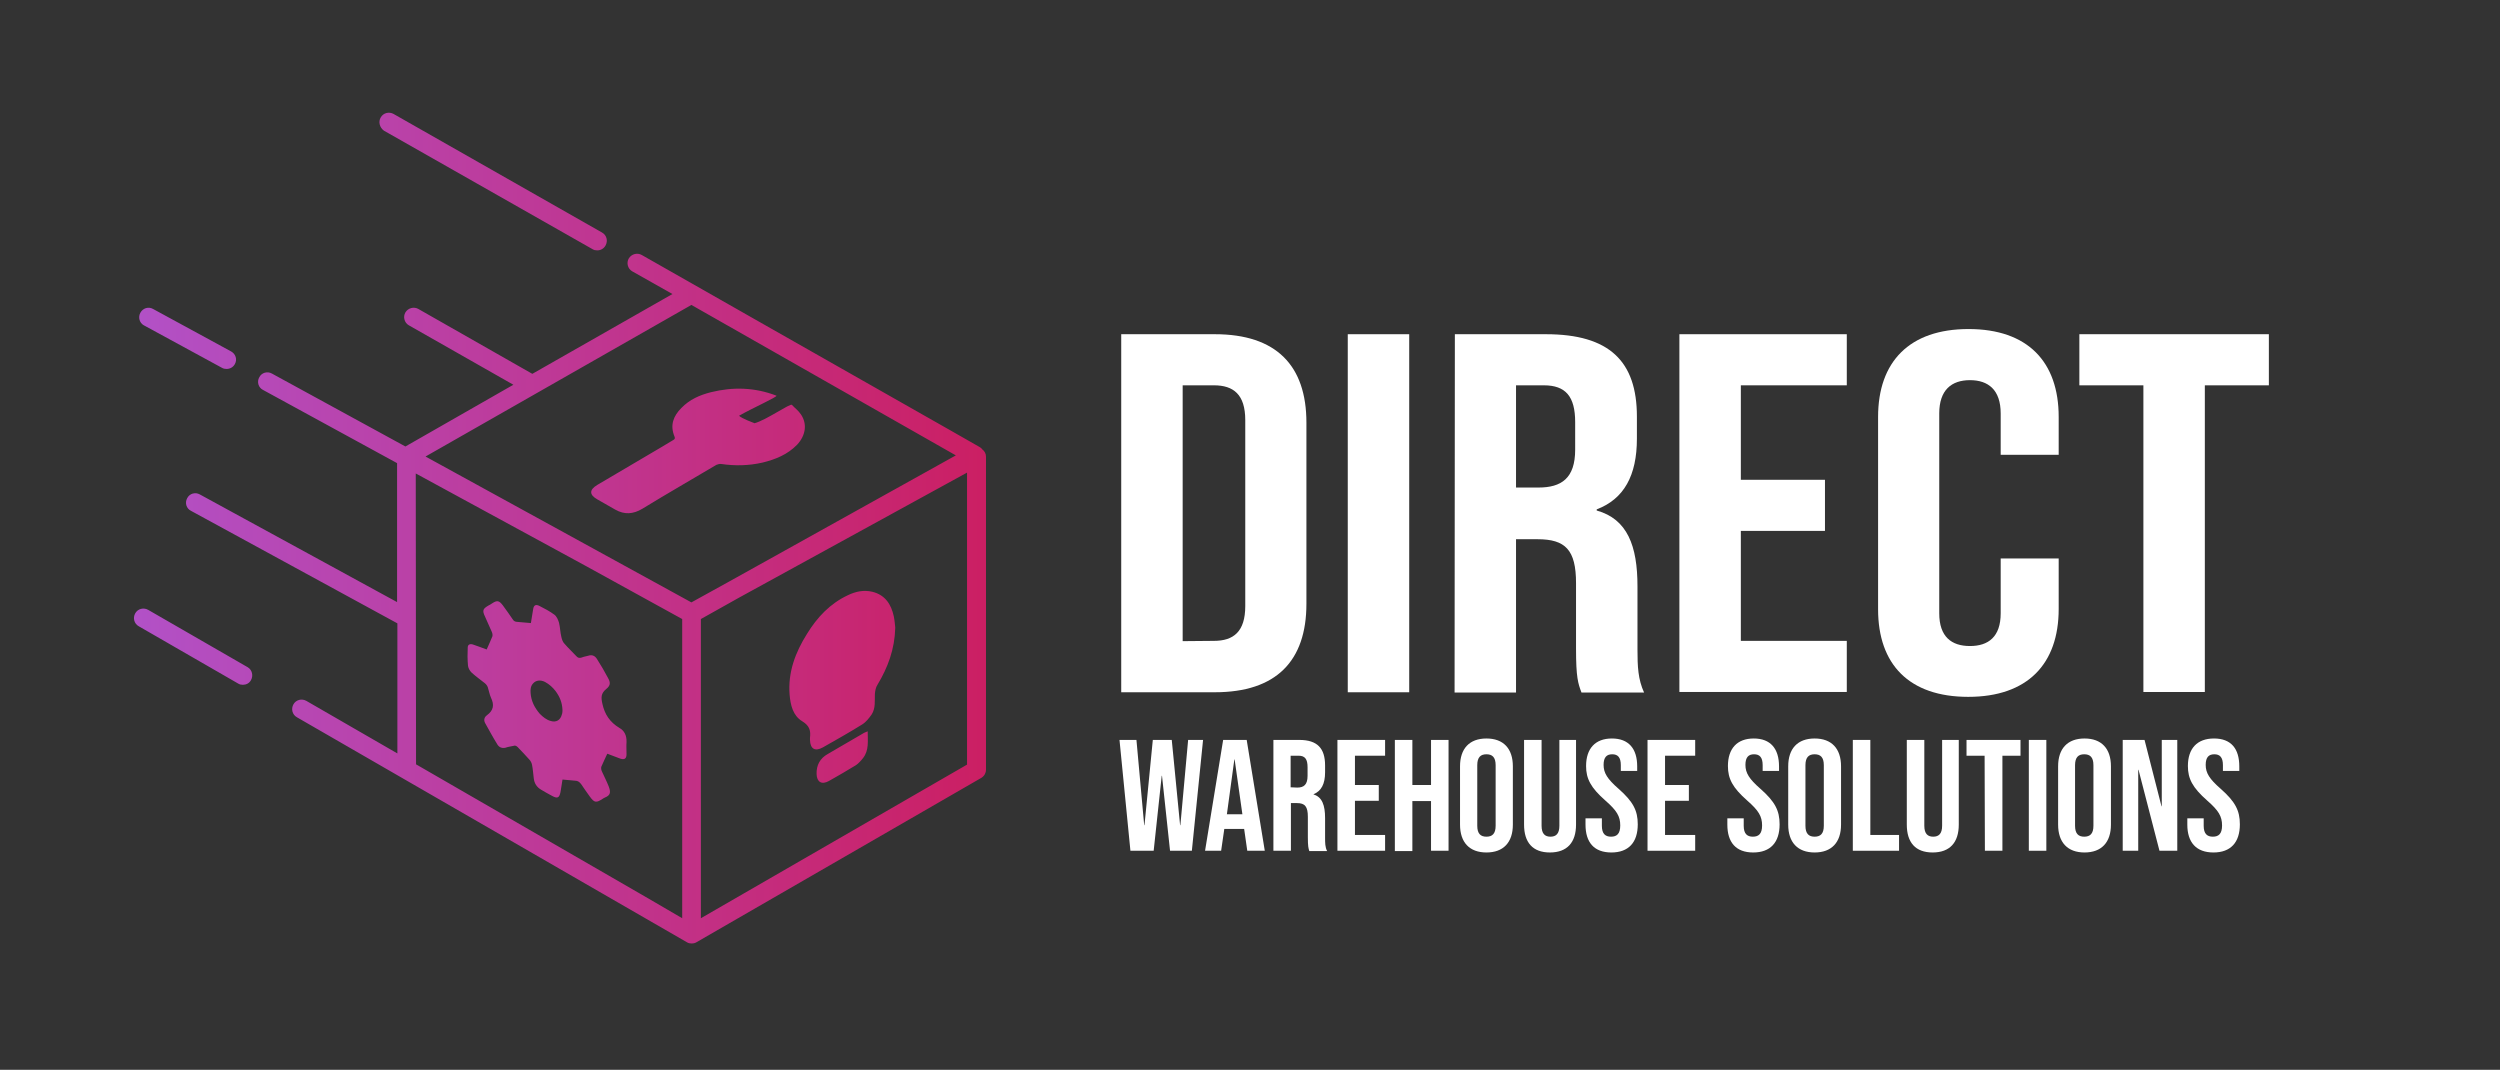
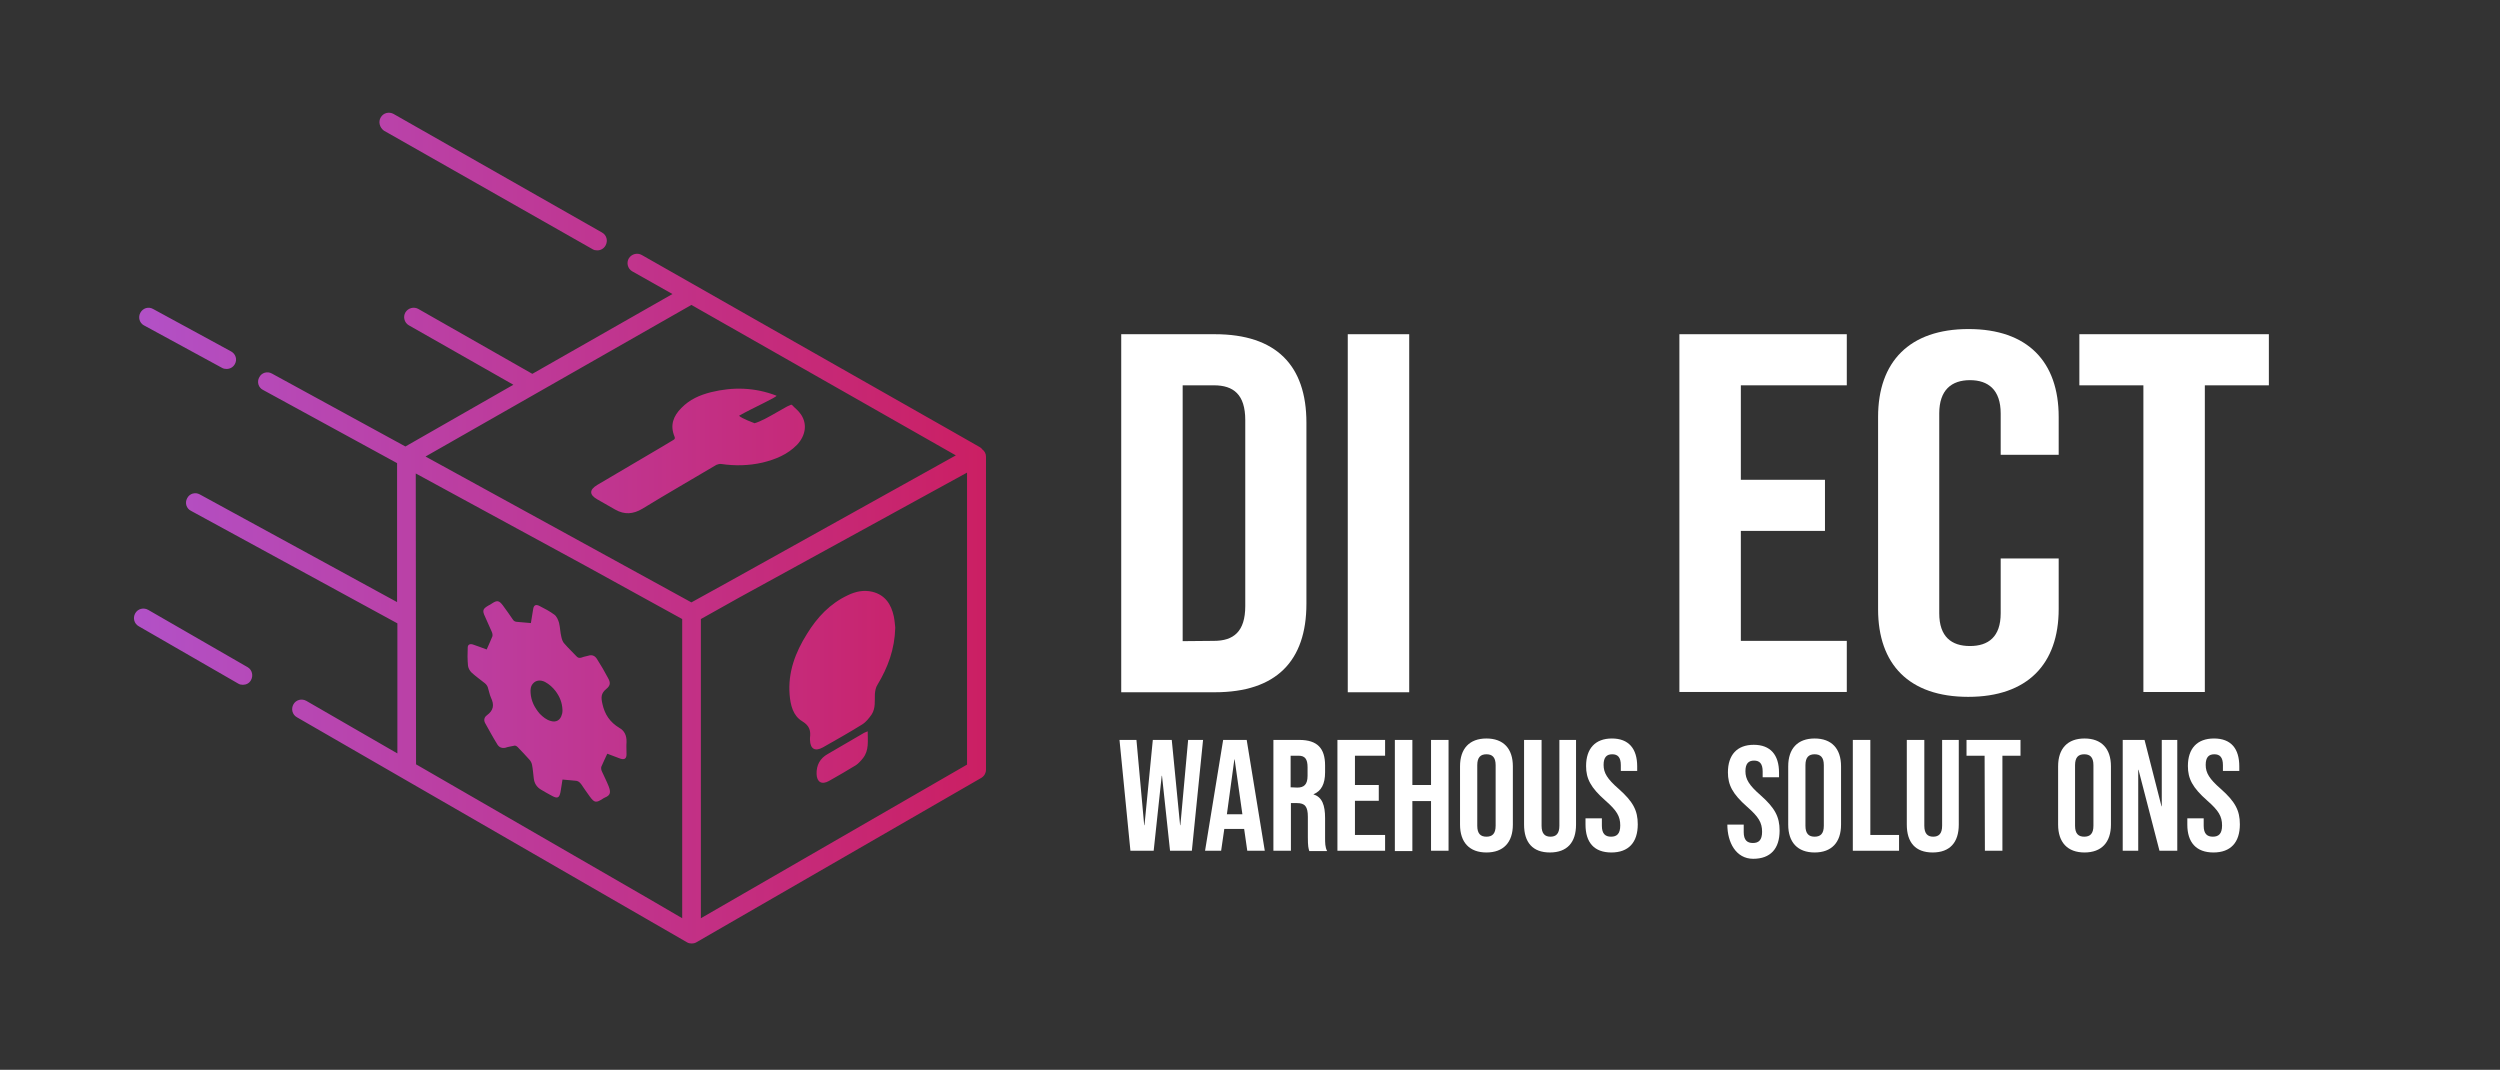
<svg xmlns="http://www.w3.org/2000/svg" version="1.1" id="a" x="0px" y="0px" viewBox="0 0 870.7 372.6" style="enable-background:new 0 0 870.7 372.6;" xml:space="preserve">
  <rect x="0" y="0" width="870.7" height="372.6" fill="#333333" stroke="none" />
  <style type="text/css">
	.st0{fill:#FFFFFF;}
	.st1{fill:url(#SVGID_1_);}
</style>
  <g>
    <path class="st0" d="M390.5,116.4h32.6c21.4,0,31.9,10.9,31.9,30.8v63.1c0,19.9-10.5,30.8-31.9,30.8h-32.6V116.4z M422.8,223.2   c6.8,0,10.9-3.2,10.9-12.1v-64.8c0-8.9-4.1-12.1-10.9-12.1h-10.9v89.1L422.8,223.2L422.8,223.2z" />
    <path class="st0" d="M469.4,116.4h21.4v124.7h-21.4V116.4z" />
-     <path class="st0" d="M506.7,116.4h31.7c22.1,0,31.7,9.4,31.7,28.7v7.7c0,12.8-4.5,21-14,24.6v0.4c10.7,3,14.2,12.3,14.2,26.4v21.9   c0,6.1,0.2,10.5,2.3,15.1h-21.8c-1.2-3.2-1.9-5.2-1.9-15.3v-22.8c0-11.6-3.7-15.3-13.4-15.3H528v53.4h-21.4L506.7,116.4   L506.7,116.4z M535.8,169.8c8,0,12.8-3.2,12.8-13.2V147c0-8.9-3.3-12.8-10.9-12.8H528v35.6L535.8,169.8L535.8,169.8z" />
    <path class="st0" d="M584.9,116.4h58.3v17.8h-36.9v32.9h29.3v17.8h-29.3v38.3h36.9V241h-58.3V116.4z" />
    <path class="st0" d="M654.1,212.2v-67c0-19.2,10.9-30.6,31.5-30.6S717,126,717,145.2v13.2h-20.2V144c0-8.2-4.3-11.6-10.7-11.6   s-10.7,3.4-10.7,11.6v69.6c0,8.2,4.3,11.4,10.7,11.4s10.7-3.2,10.7-11.4v-19.1H717v17.6c0,19.2-10.9,30.6-31.5,30.6   S654.1,231.4,654.1,212.2L654.1,212.2z" />
    <path class="st0" d="M746.5,134.2h-22.3v-17.8h66v17.8h-22.3V241h-21.4L746.5,134.2L746.5,134.2z" />
  </g>
  <g>
    <path class="st0" d="M389.9,257.7h5.9l2.7,29.7h0.1l2.9-29.7h6.6l2.9,29.7h0.1l2.7-29.7h5.2l-3.9,38.6h-7.6l-2.8-26.1h-0.1   l-2.8,26.1h-8.1L389.9,257.7L389.9,257.7z" />
    <path class="st0" d="M426,257.7h8.2l6.3,38.6h-6.1l-1.1-7.7v0.1h-6.9l-1.1,7.6h-5.6L426,257.7L426,257.7z M432.7,283.6l-2.7-19.1   h-0.1l-2.6,19.1H432.7L432.7,283.6z" />
    <path class="st0" d="M443.5,257.7h9c6.3,0,9,2.9,9,8.9v2.4c0,4-1.3,6.5-4,7.6v0.1c3,0.9,4,3.8,4,8.2v6.8c0,1.9,0,3.3,0.7,4.7H456   c-0.3-1-0.5-1.6-0.5-4.8v-7.1c0-3.6-1-4.8-3.8-4.8h-2.1v16.6h-6.1V257.7L443.5,257.7z M451.8,274.3c2.3,0,3.6-1,3.6-4.1v-3   c0-2.8-0.9-4-3.1-4h-2.8v11L451.8,274.3L451.8,274.3z" />
    <path class="st0" d="M465.8,257.7h16.6v5.5h-10.5v10.2h8.3v5.5h-8.3v11.9h10.5v5.5h-16.6V257.7L465.8,257.7z" />
    <path class="st0" d="M485.8,257.7h6.1v15.7h6.5v-15.7h6.1v38.6h-6.1V279h-6.5v17.4h-6.1V257.7z" />
    <path class="st0" d="M508.5,287.2v-20.3c0-6.2,3.3-9.7,9.2-9.7s9.2,3.5,9.2,9.7v20.3c0,6.2-3.3,9.7-9.2,9.7   S508.5,293.4,508.5,287.2L508.5,287.2z M520.9,287.6v-21.1c0-2.8-1.2-3.8-3.2-3.8s-3.2,1-3.2,3.8v21.1c0,2.8,1.2,3.8,3.2,3.8   S520.9,290.4,520.9,287.6z" />
    <path class="st0" d="M530.8,287.2v-29.5h6.1v29.9c0,2.8,1.2,3.8,3.1,3.8s3.1-1,3.1-3.8v-29.9h5.8v29.5c0,6.2-3.1,9.7-9.1,9.7   S530.8,293.4,530.8,287.2L530.8,287.2z" />
    <path class="st0" d="M552.2,287.2V285h5.7v2.6c0,2.8,1.2,3.8,3.2,3.8s3.2-1,3.2-3.9c0-3.2-1.2-5.2-5.2-8.7c-5.1-4.5-6.7-7.6-6.7-12   c0-6.1,3.2-9.6,9-9.6s8.8,3.5,8.8,9.7v1.6h-5.7v-2c0-2.8-1.1-3.8-3-3.8s-3,1-3,3.7c0,2.8,1.3,4.9,5.2,8.3c5.1,4.5,6.7,7.6,6.7,12.4   c0,6.3-3.2,9.8-9.2,9.8S552.2,293.4,552.2,287.2L552.2,287.2z" />
-     <path class="st0" d="M573.8,257.7h16.6v5.5h-10.5v10.2h8.3v5.5h-8.3v11.9h10.5v5.5h-16.6V257.7L573.8,257.7z" />
-     <path class="st0" d="M601.6,287.2V285h5.7v2.6c0,2.8,1.2,3.8,3.2,3.8s3.2-1,3.2-3.9c0-3.2-1.2-5.2-5.2-8.7c-5.1-4.5-6.7-7.6-6.7-12   c0-6.1,3.2-9.6,9-9.6s8.8,3.5,8.8,9.7v1.6h-5.7v-2c0-2.8-1.1-3.8-3-3.8s-3,1-3,3.7c0,2.8,1.3,4.9,5.2,8.3c5.1,4.5,6.7,7.6,6.7,12.4   c0,6.3-3.2,9.8-9.2,9.8S601.6,293.4,601.6,287.2L601.6,287.2z" />
+     <path class="st0" d="M601.6,287.2h5.7v2.6c0,2.8,1.2,3.8,3.2,3.8s3.2-1,3.2-3.9c0-3.2-1.2-5.2-5.2-8.7c-5.1-4.5-6.7-7.6-6.7-12   c0-6.1,3.2-9.6,9-9.6s8.8,3.5,8.8,9.7v1.6h-5.7v-2c0-2.8-1.1-3.8-3-3.8s-3,1-3,3.7c0,2.8,1.3,4.9,5.2,8.3c5.1,4.5,6.7,7.6,6.7,12.4   c0,6.3-3.2,9.8-9.2,9.8S601.6,293.4,601.6,287.2L601.6,287.2z" />
    <path class="st0" d="M622.8,287.2v-20.3c0-6.2,3.3-9.7,9.2-9.7s9.2,3.5,9.2,9.7v20.3c0,6.2-3.3,9.7-9.2,9.7   S622.8,293.4,622.8,287.2z M635.2,287.6v-21.1c0-2.8-1.2-3.8-3.2-3.8s-3.2,1-3.2,3.8v21.1c0,2.8,1.2,3.8,3.2,3.8   S635.2,290.4,635.2,287.6z" />
    <path class="st0" d="M645.3,257.7h6.1v33.1h10v5.5h-16.1L645.3,257.7L645.3,257.7z" />
    <path class="st0" d="M664.1,287.2v-29.5h6.1v29.9c0,2.8,1.2,3.8,3.1,3.8s3.1-1,3.1-3.8v-29.9h5.8v29.5c0,6.2-3.1,9.7-9.1,9.7   S664.1,293.4,664.1,287.2L664.1,287.2z" />
    <path class="st0" d="M691.2,263.2h-6.3v-5.5h18.8v5.5h-6.3v33.1h-6.1L691.2,263.2L691.2,263.2z" />
-     <path class="st0" d="M706.6,257.7h6.1v38.6h-6.1V257.7z" />
    <path class="st0" d="M716.8,287.2v-20.3c0-6.2,3.3-9.7,9.2-9.7s9.2,3.5,9.2,9.7v20.3c0,6.2-3.3,9.7-9.2,9.7   S716.8,293.4,716.8,287.2z M729.1,287.6v-21.1c0-2.8-1.2-3.8-3.2-3.8s-3.2,1-3.2,3.8v21.1c0,2.8,1.2,3.8,3.2,3.8   S729.1,290.4,729.1,287.6z" />
    <path class="st0" d="M739.3,257.7h7.6l5.9,23.1h0.1v-23.1h5.4v38.6h-6.2l-7.3-28.2h-0.1v28.2h-5.4V257.7z" />
    <path class="st0" d="M761.8,287.2V285h5.7v2.6c0,2.8,1.2,3.8,3.2,3.8s3.2-1,3.2-3.9c0-3.2-1.2-5.2-5.2-8.7c-5.1-4.5-6.7-7.6-6.7-12   c0-6.1,3.2-9.6,9.1-9.6s8.8,3.5,8.8,9.7v1.6h-5.7v-2c0-2.8-1.1-3.8-3-3.8s-3,1-3,3.7c0,2.8,1.3,4.9,5.2,8.3   c5.1,4.5,6.7,7.6,6.7,12.4c0,6.3-3.2,9.8-9.2,9.8S761.8,293.4,761.8,287.2L761.8,287.2z" />
  </g>
  <linearGradient id="SVGID_1_" gradientUnits="userSpaceOnUse" x1="46.572" y1="189.293" x2="343.38" y2="189.293" gradientTransform="matrix(1 0 0 -1 0 373.276)">
    <stop offset="0" style="stop-color:#B251C7" />
    <stop offset="1" style="stop-color:#CB1F63" />
  </linearGradient>
  <path class="st1" d="M342.1,156.5c-0.2-0.3-0.5-0.6-0.9-0.8l-10.7-6.1l0,0L264.3,112l-21.8-12.4l0,0l-19-10.8  c-1.6-0.9-3.6-0.3-4.5,1.2s-0.4,3.6,1.2,4.5l14,7.9l-48.8,27.8l-39.7-22.6c-1.6-0.9-3.6-0.3-4.5,1.2s-0.4,3.6,1.2,4.5l36.4,20.7  l-37.6,21.5l-46.5-25.4c-1.6-0.9-3.6-0.3-4.4,1.3c-0.9,1.6-0.3,3.6,1.3,4.4l46.7,25.5v48.4l-68.7-37.5c-1.6-0.9-3.6-0.3-4.4,1.3  c-0.9,1.6-0.3,3.6,1.3,4.4l71.9,39.2v45.3l-31.7-18.3c-1.6-0.9-3.6-0.4-4.5,1.2c-0.9,1.6-0.4,3.6,1.2,4.5l106.6,61.5l29.3,16.9  c0.5,0.3,1.1,0.4,1.6,0.4s1.1-0.1,1.6-0.4l99.3-57.3c1-0.6,1.6-1.7,1.6-2.8V159C343.4,158,342.9,157.1,342.1,156.5L342.1,156.5z   M254.2,202.4l-13.4,7.4L148.2,159l92.6-52.8l92.1,52.4L254.2,202.4L254.2,202.4z M144.8,164.9l59.2,32.2l33.6,18.5v104.2l-12-7l0,0  l-80.7-46.6L144.8,164.9L144.8,164.9z M336.8,266.3l-92.7,53.5V215.6l13.2-7.4l79.5-43.6V266.3z M281.1,220.7  c3.5-5.7,8-10.5,14.2-13.4c2.7-1.3,5.5-1.9,8.5-1.2c4.5,1.1,6.6,4.4,7.5,8.6c0.3,1.5,0.4,3,0.5,3.9c-0.2,7.6-2.6,13.9-6.2,19.9  c-0.6,0.9-0.8,2.1-0.9,3.2c-0.1,2.4,0.3,4.9-1.1,7.1c-0.9,1.3-2,2.7-3.3,3.5c-4.5,2.8-9.1,5.4-13.7,8c-2.7,1.5-4.4,0.6-4.5-2.6  c0-0.2,0-0.5,0-0.7c0.3-2.5-0.1-4.2-2.7-5.8c-3.2-1.9-4.1-5.6-4.4-9.3C274.4,234.1,277,227.2,281.1,220.7L281.1,220.7z M302.2,254.7  c0,3.4,0.5,6.6-1.6,9.3c-0.7,0.9-1.6,1.9-2.5,2.5c-3.1,1.9-6.2,3.7-9.4,5.5c-2.5,1.4-4.2,0.4-4.3-2.4c-0.1-3.1,1.2-5.5,3.9-7  c4.2-2.5,8.5-4.9,12.7-7.4C301.4,255,301.7,254.9,302.2,254.7L302.2,254.7z M247.6,136.6c7.7-1.9,15.3-1.7,22.8,1.2  c0.7,0.3-8.9,4.6-13,7c0.8,0.9,5.4,2.6,5.4,2.6c4.1-1.1,12.4-7,13-6.4c1.3,1.4,2.1,1.8,3.2,3.4c2.2,3.3,1.6,7.3-1.4,10.5  c-3.3,3.4-7.5,5.1-12,6.2c-4.8,1.1-9.5,1.2-14.4,0.5c-0.5-0.1-1.2,0.1-1.7,0.3c-8.6,5.1-17.3,10.1-25.8,15.3  c-3.2,1.9-6.2,2.1-9.4,0.3c-2.1-1.2-4.2-2.4-6.3-3.6c-2.8-1.6-2.8-3.3,0-5c7.4-4.4,14.9-8.8,22.4-13.2c1.3-0.8,2.7-1.6,4-2.4  c0.6-0.3,0.8-0.6,0.5-1.3c-1.6-3.9-0.4-7.1,2.4-9.9C240.2,139.1,243.7,137.6,247.6,136.6L247.6,136.6z M215.7,253.5  c-3.3-2-5.1-4.7-5.9-8.4c-0.5-2.2-0.5-3.6,1.3-5.1c1.5-1.2,1.6-2.2,0.7-3.8c-1.2-2.3-2.5-4.5-3.9-6.7c-0.7-1.1-1.7-1.6-3.1-1.1  c-0.7,0.2-1.5,0.3-2.2,0.6c-0.9,0.3-1.4,0.1-2-0.6c-1.3-1.4-2.7-2.7-4-4.2c-0.6-0.6-0.9-1.5-1.1-2.4c-0.4-1.6-0.4-3.3-0.8-4.9  c-0.3-1-0.8-2.2-1.6-2.8c-1.6-1.2-3.5-2.2-5.3-3.1c-1.2-0.6-1.9-0.2-2.1,1.1c-0.3,1.6-0.5,3.3-0.8,4.9c-1.6-0.1-3.1-0.3-4.6-0.4  c-0.9,0-1.4-0.3-1.8-1c-1.1-1.6-2.2-3.2-3.4-4.8c-1.3-1.7-2-1.8-3.8-0.6c-0.4,0.3-0.8,0.5-1.2,0.7c-1.9,1.1-2.2,1.7-1.2,3.8  c0.8,1.8,1.6,3.6,2.4,5.4c0.2,0.4,0.3,1.1,0.2,1.5c-0.6,1.5-1.3,3-2,4.6c-1.6-0.6-3.2-1.2-4.7-1.7c-1.1-0.4-1.9,0-1.9,1  c-0.1,2.1-0.1,4.3,0.1,6.4c0.1,0.8,0.6,1.7,1.2,2.3c1.4,1.3,3.1,2.5,4.6,3.7c0.5,0.4,0.9,0.9,1.1,1.5c0.4,1.2,0.6,2.5,1.1,3.6  c1.2,2.5,0.9,4.4-1.4,6.1c-1,0.7-1.2,1.8-0.6,2.8c1.4,2.5,2.8,5.1,4.3,7.5c0.6,0.9,1.6,1.3,2.8,1c0.8-0.3,1.7-0.4,2.6-0.6  c0.8-0.3,1.2,0,1.7,0.5c1.4,1.5,2.8,2.9,4.1,4.4c0.4,0.5,0.7,1.1,0.8,1.7c0.3,1.5,0.4,3.1,0.6,4.7c0.2,1.7,1,3,2.5,3.9  c1.3,0.8,2.6,1.5,3.9,2.2c1.8,1,2.5,0.7,2.9-1.3c0.2-1.4,0.5-2.9,0.7-4.4c1.6,0.1,3,0.3,4.4,0.4c0.9,0,1.5,0.4,2.1,1.2  c1,1.5,2,2.9,3,4.3c1.6,2.2,2.2,2.3,4.5,0.8c0.2-0.1,0.4-0.3,0.7-0.4c2-0.8,2.2-1.8,1.4-3.9c-0.7-1.8-1.6-3.5-2.4-5.3  c-0.2-0.4-0.3-1.1-0.2-1.5c0.6-1.5,1.4-3,2.1-4.6c1.6,0.6,3.1,1.2,4.5,1.7c1.5,0.5,2.2,0,2.2-1.5c0-1.4-0.1-2.8,0-4.2  C218.3,256.2,217.5,254.5,215.7,253.5L215.7,253.5z M195.7,248.8c-0.5,2-2,2.9-3.9,2.3c-1.5-0.4-2.7-1.4-3.8-2.5  c-1.8-2.1-3-4.4-3.2-7.2c-0.1-1.2,0-2.4,0.8-3.3c1-1.2,2.6-1.4,4.2-0.6c1.5,0.8,2.7,1.9,3.7,3.2c1.4,1.9,2.3,3.9,2.4,6.6  C195.9,247.6,195.9,248.3,195.7,248.8L195.7,248.8z M87.4,236.9c-0.6,1.1-1.7,1.6-2.8,1.6c-0.6,0-1.1-0.1-1.6-0.4l-34.7-20  c-1.6-0.9-2.1-2.9-1.2-4.5c0.9-1.6,2.9-2.1,4.5-1.2l34.7,20C87.8,233.3,88.3,235.3,87.4,236.9z M48.9,108.9c0.9-1.6,2.8-2.2,4.4-1.3  l27.2,14.8c1.6,0.9,2.2,2.8,1.3,4.4c-0.6,1.1-1.7,1.7-2.9,1.7c-0.5,0-1.1-0.1-1.6-0.4l-27.2-14.8C48.6,112.5,48,110.5,48.9,108.9z   M132.6,40.9c0.9-1.6,2.9-2.1,4.5-1.2L209.7,81c1.6,0.9,2.1,2.9,1.2,4.5c-0.6,1.1-1.7,1.7-2.9,1.7c-0.6,0-1.1-0.1-1.6-0.4  l-72.7-41.3C132.2,44.4,131.7,42.4,132.6,40.9z" />
</svg>